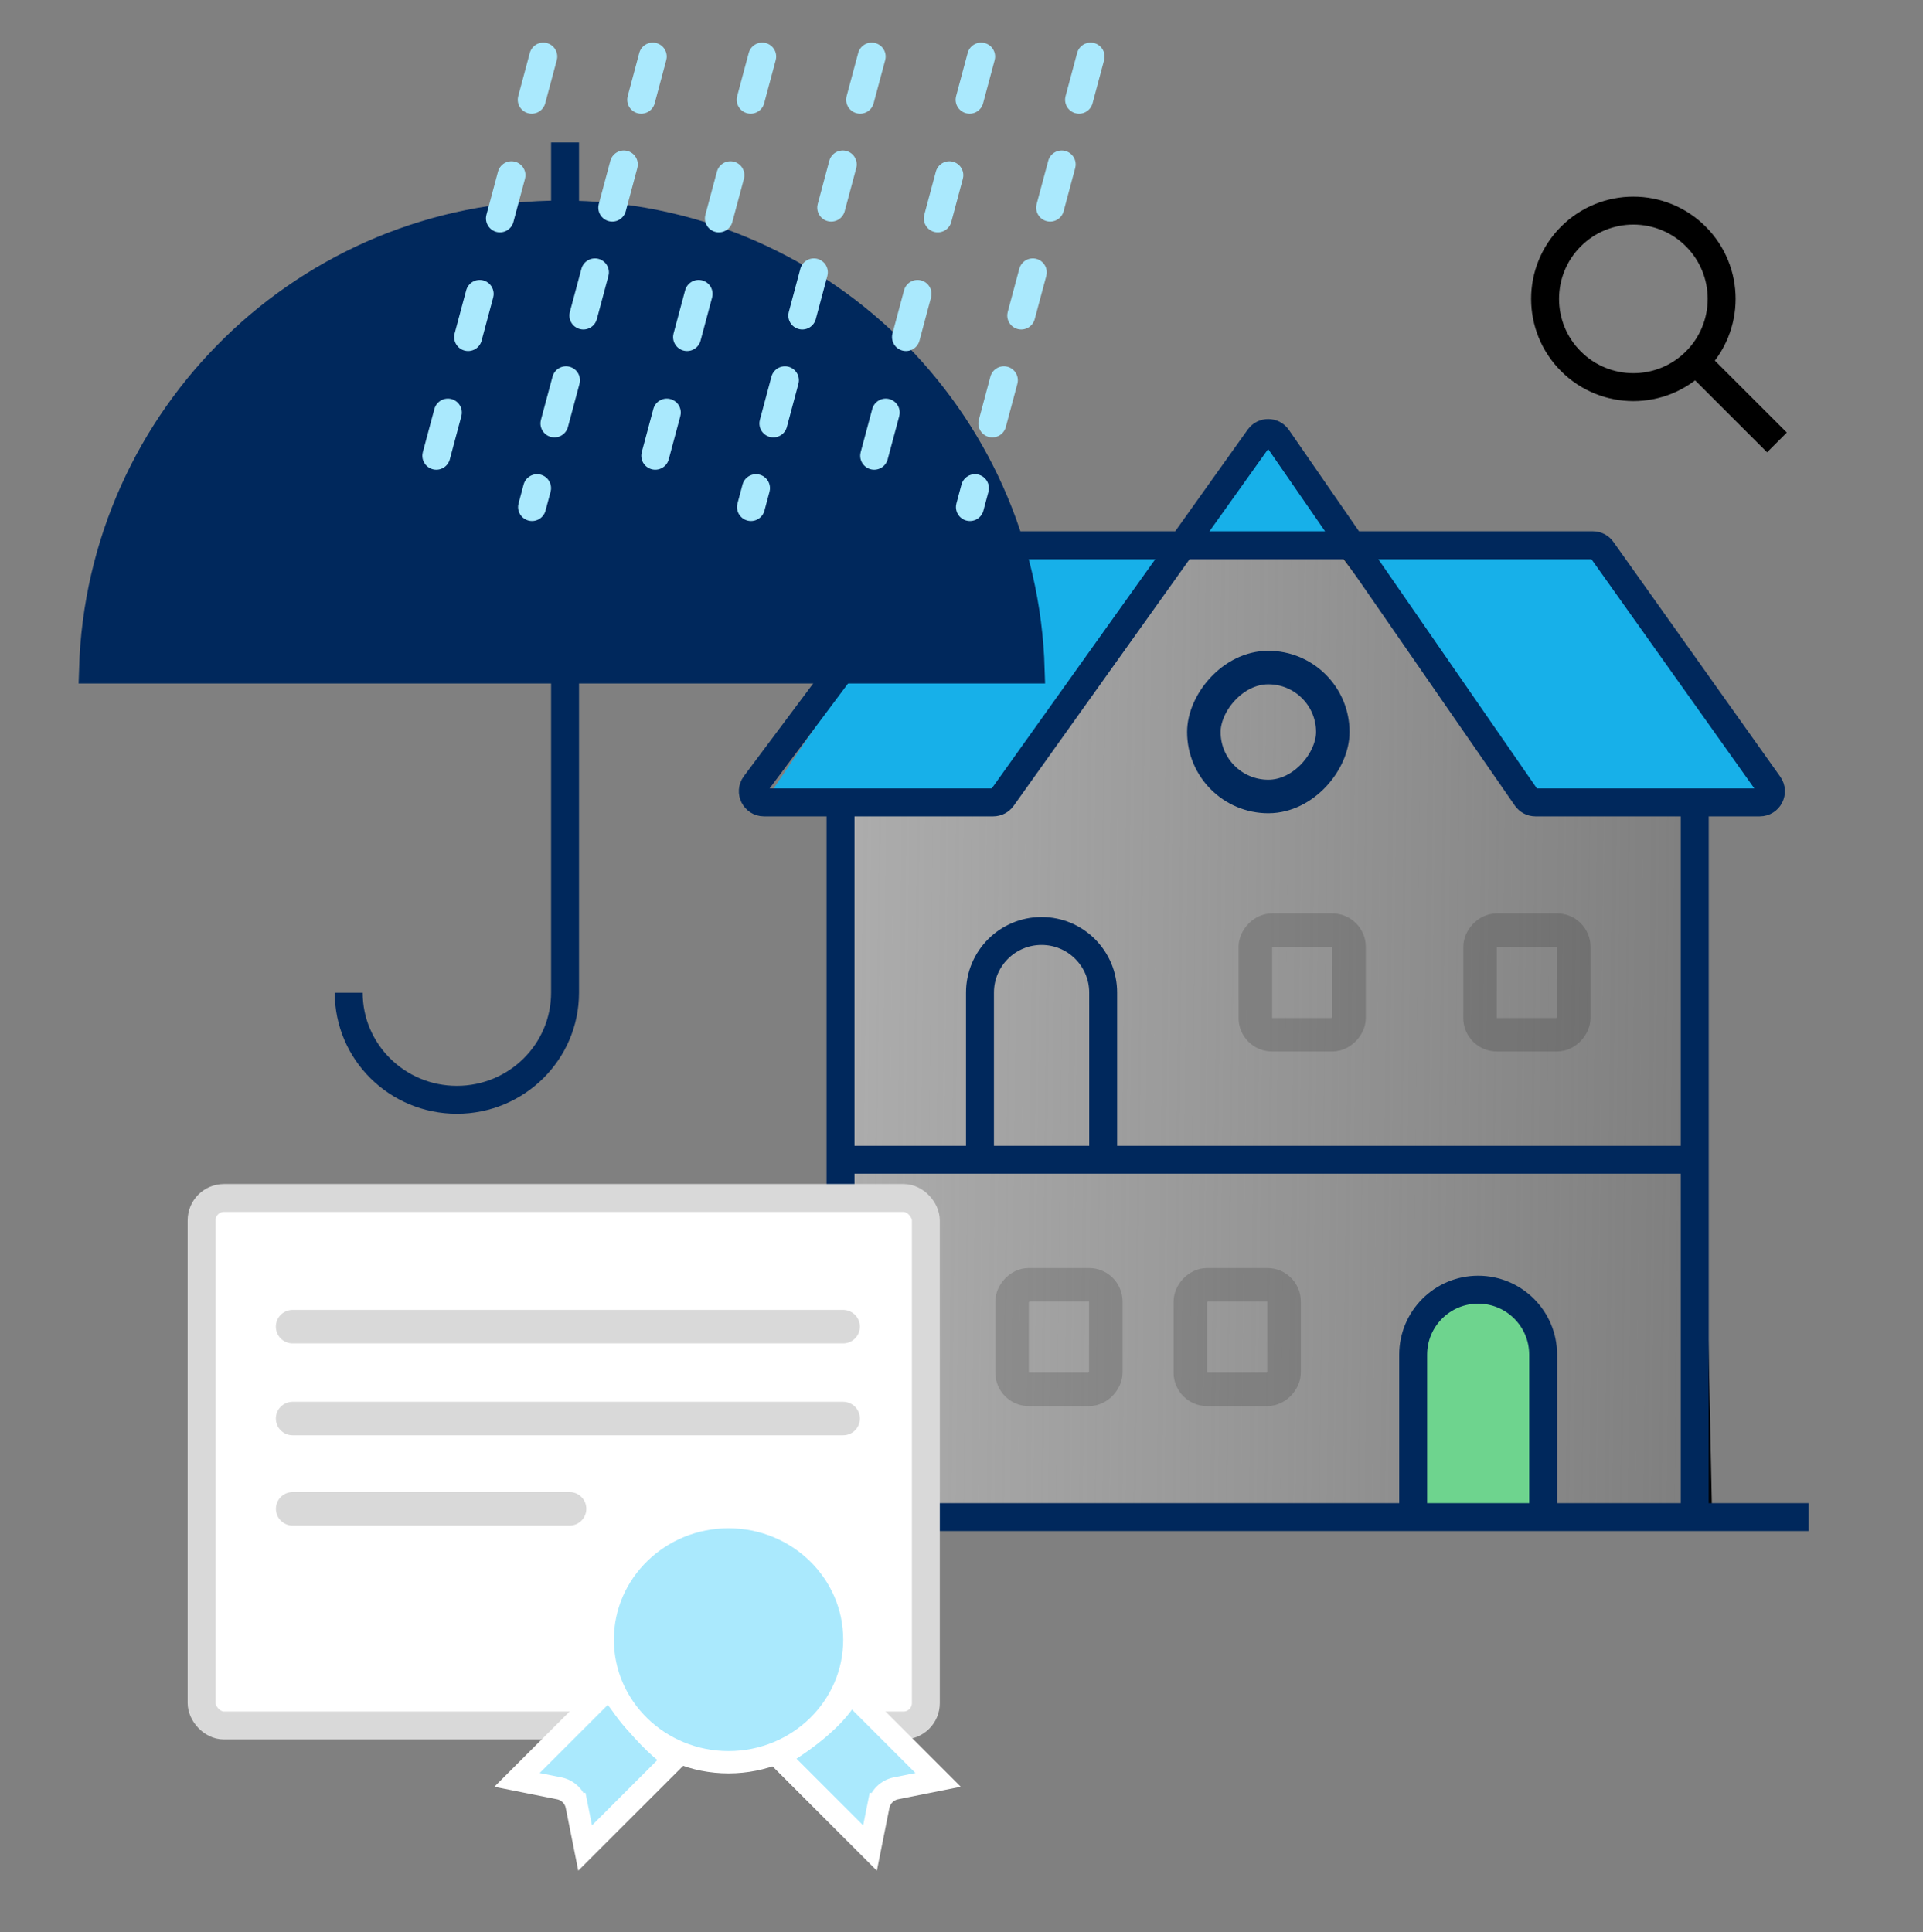
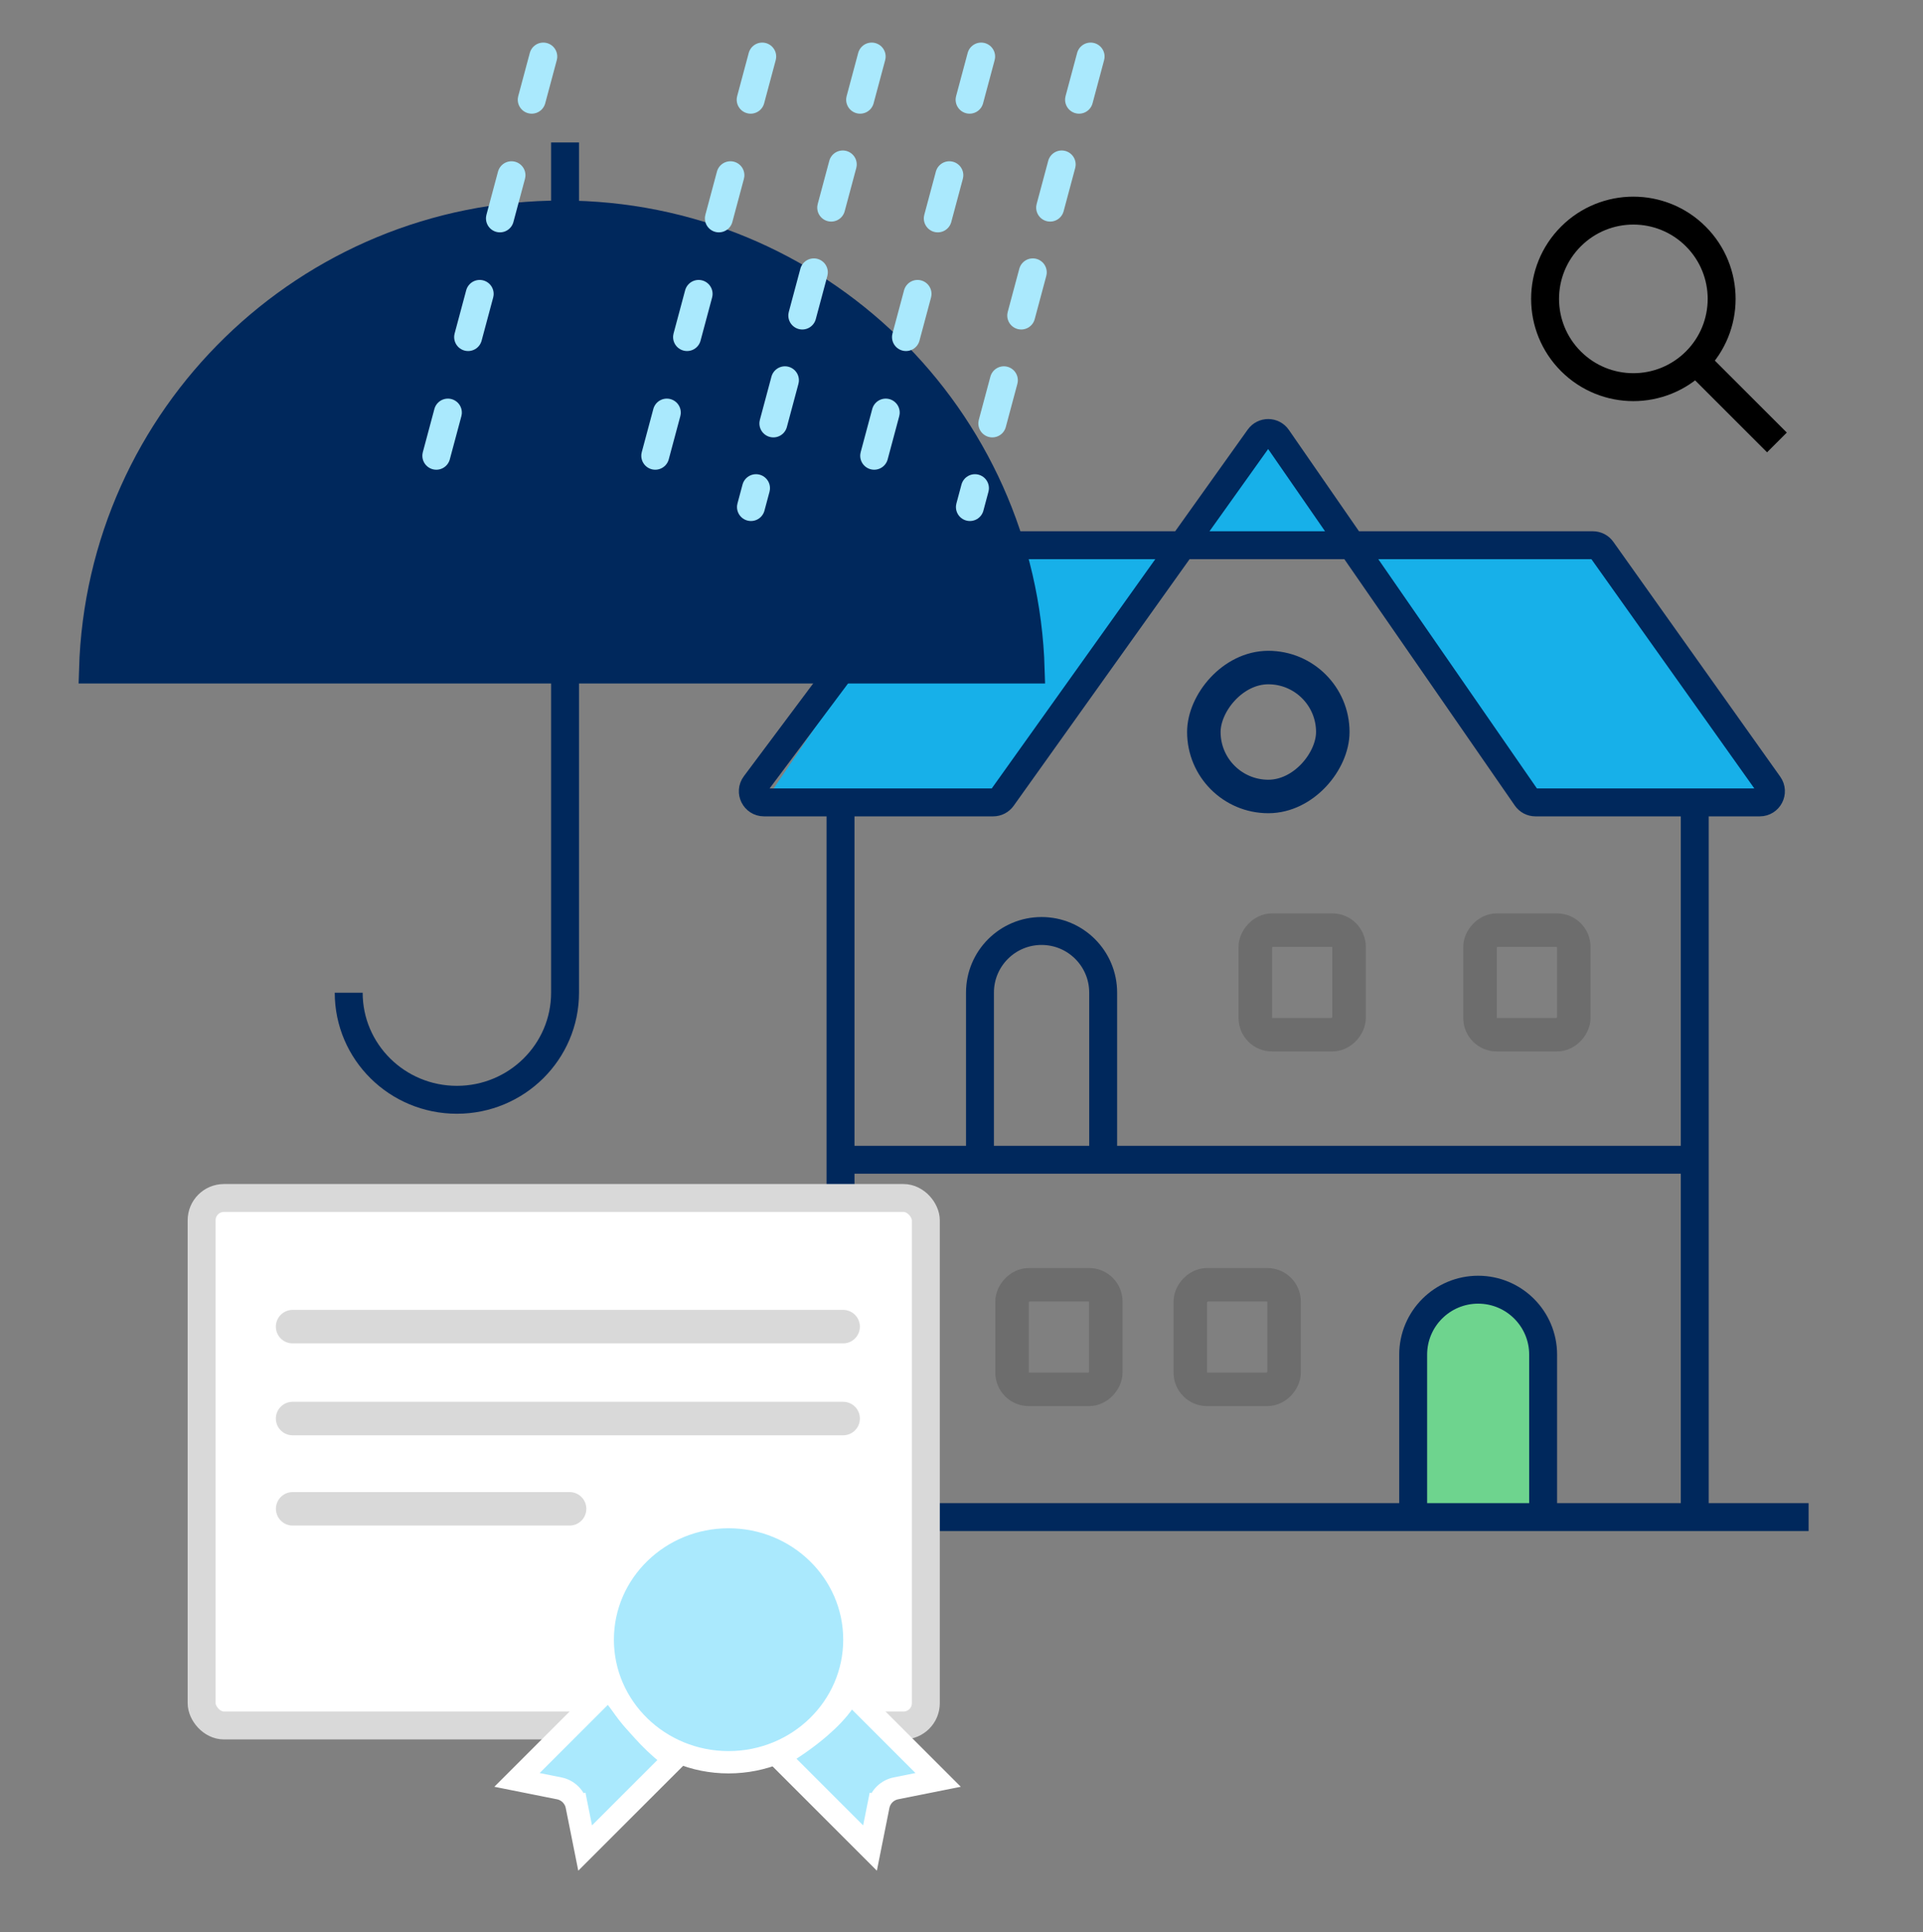
<svg xmlns="http://www.w3.org/2000/svg" width="200" height="201" viewBox="0 0 200 201" fill="none">
  <rect x="0" y="0" width="200" height="201" fill="#808080" stroke="none" />
-   <path d="M87.774 157.26V83.871H103.318L122.939 56.86H139.503L159.634 83.871H175.943L177.472 157.26H87.774Z" fill="url(#paint0_linear_195_7855)" fill-opacity="0.5" stroke="black" stroke-width="1.161" />
  <path d="M146.864 140.214C146.864 136.447 149.918 133.393 153.686 133.393C157.453 133.393 160.507 136.447 160.507 140.214V156.593H146.864V140.214Z" fill="#6ED48E" />
  <path d="M103.106 83.758H79.274L97.606 56.745H122.05L130.605 44.181L139.16 56.117H165.437L184.381 83.129H158.104L139.16 56.117L122.05 56.745L103.106 83.758Z" fill="#17B0E9" />
  <path d="M107.198 69.644H9.67C10.438 43.373 31.976 22.311 58.434 22.311C84.892 22.311 106.43 43.373 107.198 69.644Z" fill="#00285C" stroke="#00285C" stroke-width="2.904" />
  <path d="M36.267 103.258C36.267 109.41 41.304 114.397 47.518 114.397C53.731 114.397 58.768 109.41 58.768 103.258L58.768 70.955" stroke="#00285C" stroke-width="2.904" />
  <path d="M58.768 21.39L58.768 14.818" stroke="#00285C" stroke-width="2.904" />
  <path d="M176.262 83.463H159.693C159.312 83.463 158.955 83.276 158.738 82.963L132.852 45.541C132.394 44.879 131.418 44.872 130.951 45.527L104.24 82.977C104.022 83.282 103.67 83.463 103.294 83.463H87.419M176.262 83.463V120.634M176.262 83.463H183.023C183.966 83.463 184.516 82.398 183.969 81.629L166.612 57.201C166.395 56.894 166.042 56.712 165.666 56.712H97.716C97.35 56.712 97.005 56.885 96.786 57.178L78.529 81.607C77.956 82.373 78.503 83.463 79.459 83.463H87.419M87.419 83.463V120.634M176.262 157.804V120.634M176.262 157.804H160.493M176.262 157.804H188.104M176.262 120.634H114.734M87.419 120.634V156.643C87.419 157.284 87.939 157.804 88.581 157.804H146.976M87.419 120.634H101.921M114.734 120.634V103.245C114.734 99.707 111.866 96.839 108.328 96.839V96.839C104.789 96.839 101.921 99.707 101.921 103.245V120.634M114.734 120.634H101.921M160.493 157.804V140.908C160.493 137.176 157.467 134.15 153.734 134.15V134.15C150.002 134.15 146.976 137.176 146.976 140.908V157.804M160.493 157.804H146.976" stroke="#00285C" stroke-width="2.904" />
  <rect x="-1.742" y="1.742" width="9.75" height="10.877" rx="1.742" transform="matrix(-1 0 0 1 161.936 95.009)" stroke="black" stroke-opacity="0.15" stroke-width="3.484" />
  <rect x="-1.742" y="1.742" width="9.75" height="10.877" rx="1.742" transform="matrix(-1 0 0 1 138.564 95.009)" stroke="black" stroke-opacity="0.15" stroke-width="3.484" />
  <rect x="-1.742" y="1.742" width="13.411" height="13.411" rx="6.706" transform="matrix(-1 0 0 1 136.874 67.694)" stroke="#00285C" stroke-width="3.484" />
  <rect x="-1.742" y="1.742" width="9.75" height="10.877" rx="1.742" transform="matrix(-1 0 0 1 131.806 131.897)" stroke="black" stroke-opacity="0.15" stroke-width="3.484" />
  <rect x="-1.742" y="1.742" width="9.75" height="10.877" rx="1.742" transform="matrix(-1 0 0 1 113.266 131.897)" stroke="black" stroke-opacity="0.15" stroke-width="3.484" />
  <rect x="20.969" y="124.611" width="75.323" height="54.867" rx="2.323" fill="white" stroke="#D9D9D9" stroke-width="2.904" />
  <path d="M30.432 137.993H87.689" stroke="#D9D9D9" stroke-width="3.484" stroke-linecap="round" />
  <path d="M30.432 147.552H87.689" stroke="#D9D9D9" stroke-width="3.484" stroke-linecap="round" />
  <path d="M30.439 156.942H59.238" stroke="#D9D9D9" stroke-width="3.484" stroke-linecap="round" />
  <path d="M53.77 185.14L63.362 175.548C64.306 176.904 65.541 178.537 66.827 179.963C67.671 180.899 68.565 181.778 69.435 182.432C69.664 182.604 69.906 182.772 70.158 182.925L60.857 192.226L59.98 187.839L58.84 188.067L59.98 187.839C59.795 186.92 59.077 186.201 58.157 186.017L53.77 185.14Z" fill="#AAE9FD" stroke="white" stroke-width="2.323" />
  <path d="M97.571 185.14L88.394 175.963C88.224 176.308 88.023 176.639 87.805 176.955C87.139 177.922 86.242 178.84 85.29 179.663C83.902 180.865 82.323 181.93 80.983 182.724L90.485 192.226L91.362 187.839L92.501 188.067L91.362 187.839C91.546 186.92 92.265 186.201 93.185 186.017L97.571 185.14Z" fill="#AAE9FD" stroke="white" stroke-width="2.323" />
  <ellipse cx="75.773" cy="170.553" rx="13.086" ry="12.75" fill="#AAE9FD" stroke="white" stroke-width="2.323" />
  <path d="M56.505 5.881L43.949 52.742" stroke="#AAE9FD" stroke-width="2.904" stroke-linecap="round" stroke-dasharray="4.65 8.13" />
-   <path d="M67.89 5.881L55.334 52.742" stroke="#AAE9FD" stroke-width="2.904" stroke-linecap="round" stroke-dasharray="4.65 6.97" />
  <path d="M79.275 5.881L66.719 52.742" stroke="#AAE9FD" stroke-width="2.904" stroke-linecap="round" stroke-dasharray="4.65 8.13" />
  <path d="M90.659 5.881L78.103 52.742" stroke="#AAE9FD" stroke-width="2.904" stroke-linecap="round" stroke-dasharray="4.65 6.97" />
  <path d="M102.044 5.881L89.488 52.742" stroke="#AAE9FD" stroke-width="2.904" stroke-linecap="round" stroke-dasharray="4.65 8.13" />
  <path d="M113.429 5.881L100.873 52.742" stroke="#AAE9FD" stroke-width="2.904" stroke-linecap="round" stroke-dasharray="4.65 6.97" />
  <path d="M176.369 37.581C179.955 33.996 179.955 28.182 176.369 24.596C172.783 21.011 166.97 21.011 163.384 24.596C159.798 28.182 159.798 33.996 163.384 37.581C166.97 41.167 172.783 41.167 176.369 37.581ZM176.369 37.581L184.809 46.022" stroke="black" stroke-width="2.904" />
  <defs>
    <linearGradient id="paint0_linear_195_7855" x1="87.774" y1="119.037" x2="174.923" y2="120.056" gradientUnits="userSpaceOnUse">
      <stop stop-color="#D9D9D9" />
      <stop offset="1" stop-color="#D9D9D9" stop-opacity="0" />
    </linearGradient>
  </defs>
</svg>